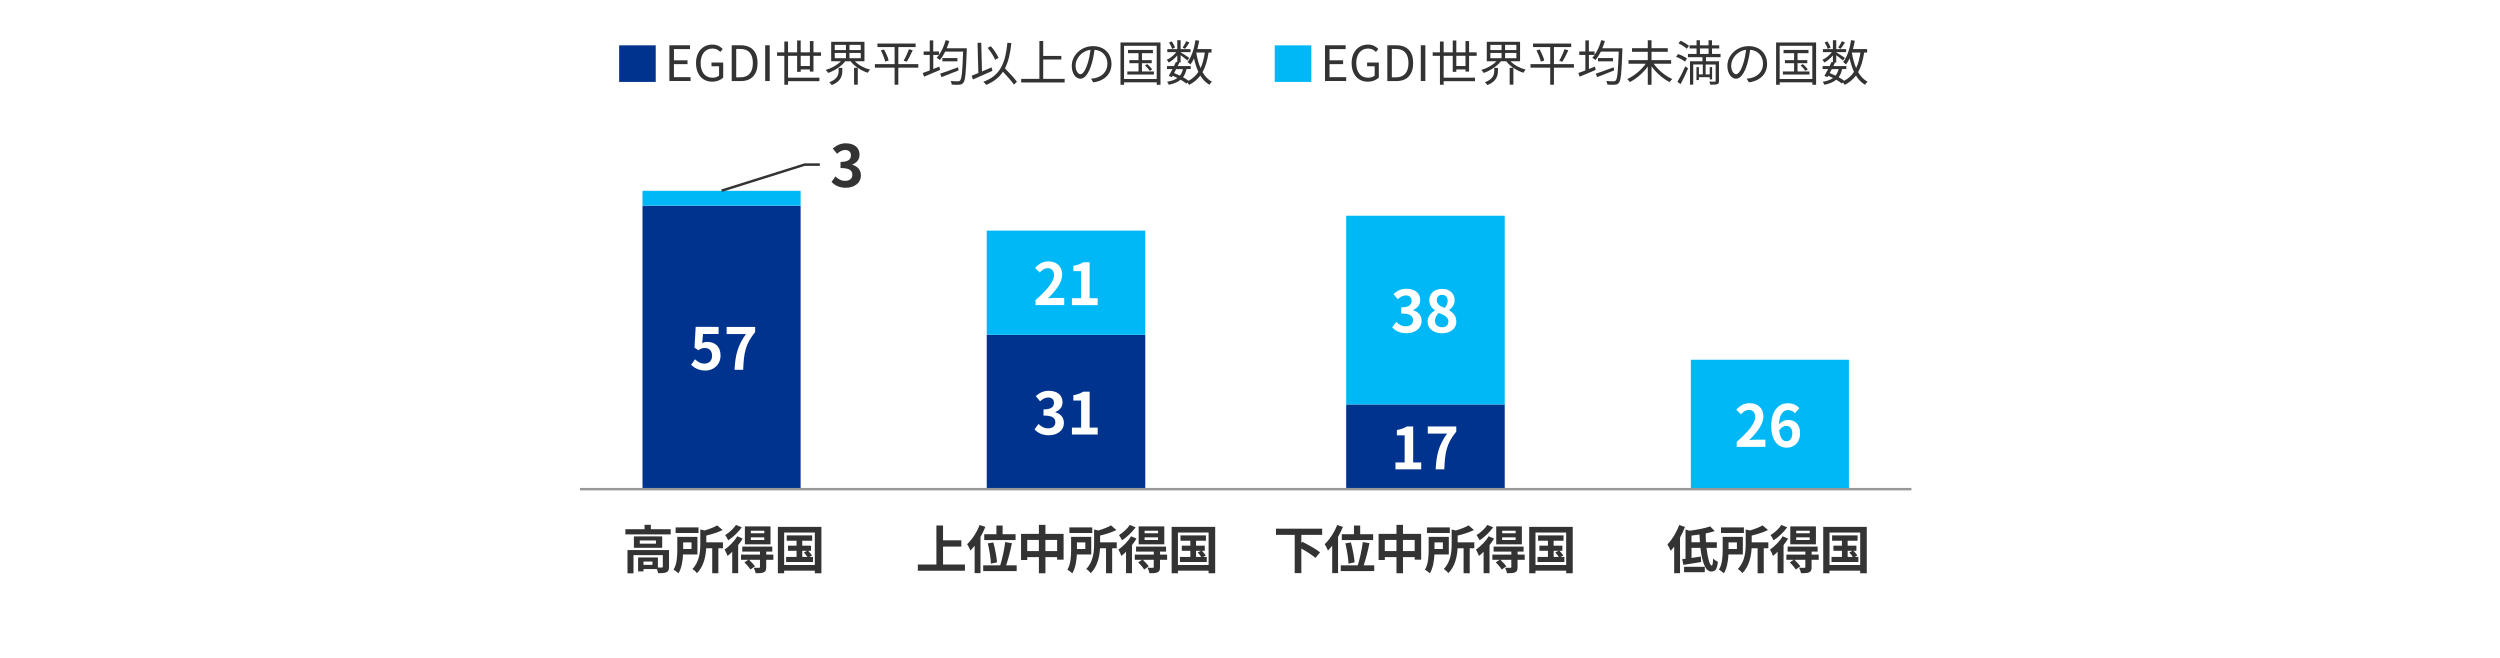
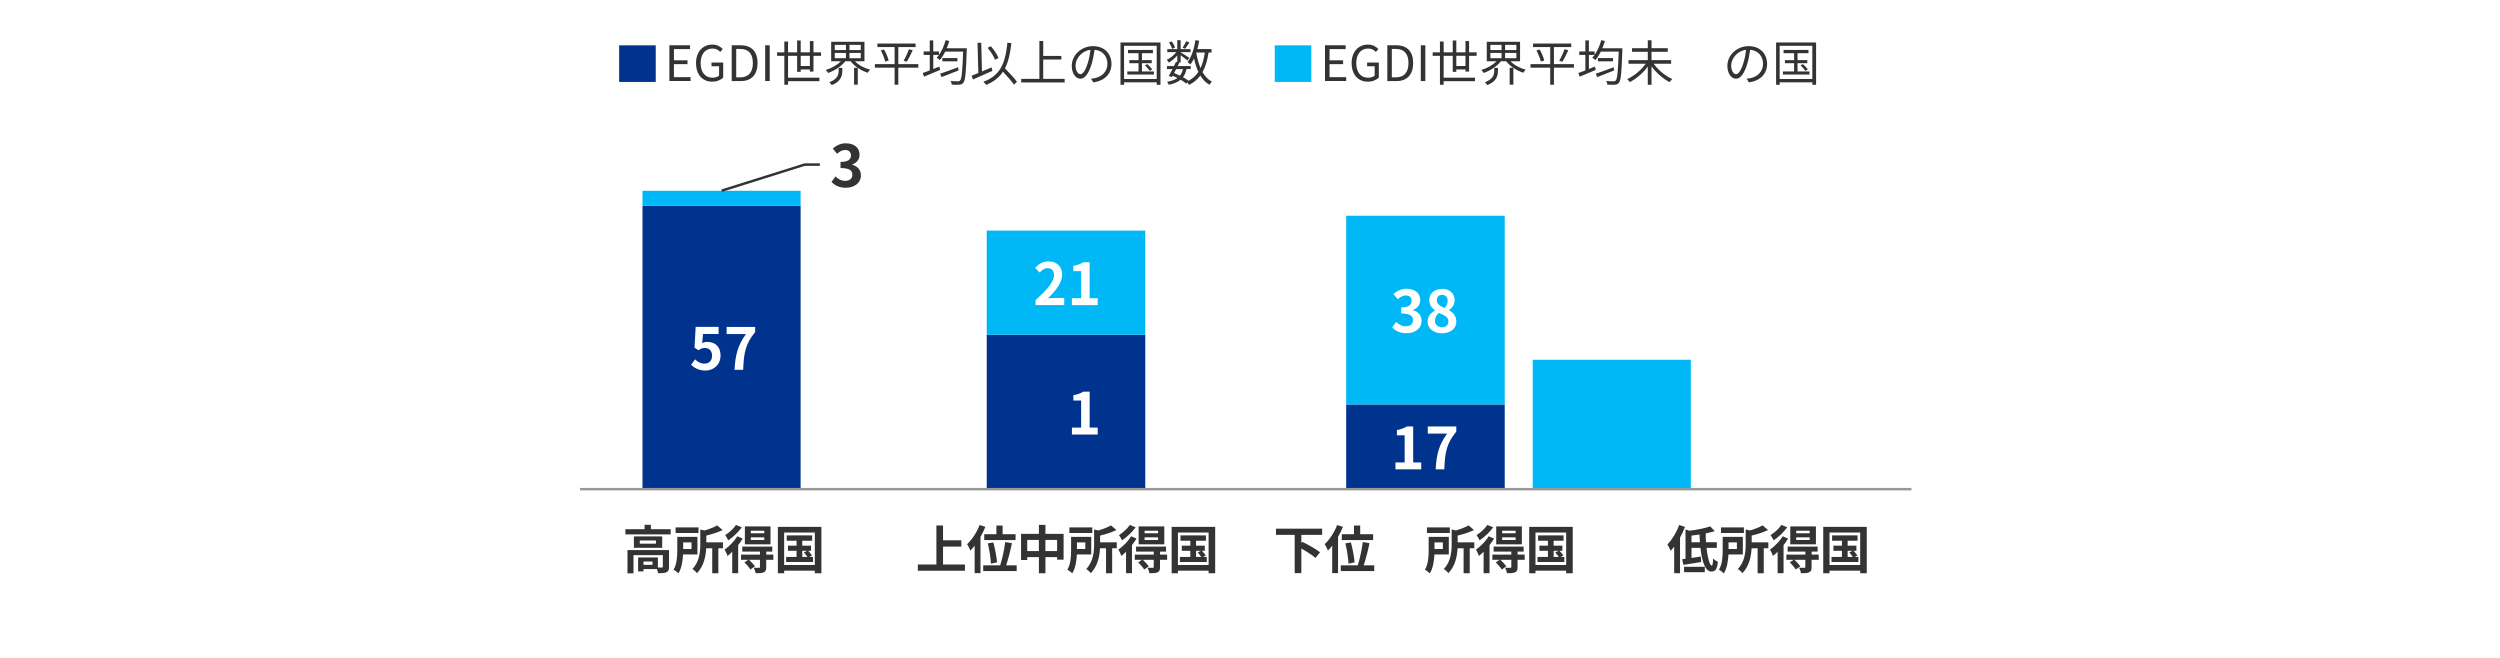
<svg xmlns="http://www.w3.org/2000/svg" viewBox="0 0 820 215.79">
  <defs>
    <style>
      .cls-1 {
        fill: #00338d;
      }

      .cls-2 {
        stroke: #333;
      }

      .cls-2, .cls-3 {
        fill: none;
        stroke-linejoin: round;
        stroke-width: .82px;
      }

      .cls-4 {
        fill: #fff;
      }

      .cls-3 {
        stroke: #989898;
      }

      .cls-5 {
        fill: #00b8f5;
      }

      .cls-6 {
        fill: #333;
      }
    </style>
  </defs>
  <g id="_レイヤー_3" data-name="レイヤー 3">
-     <rect class="cls-4" y="-12.21" width="820" height="228" />
-   </g>
+     </g>
  <g id="_レイヤー_1" data-name="レイヤー 1">
    <path class="cls-1" d="M441.55,132.65h52v27.79h-52v-27.79ZM323.65,109.82h52v50.62h-52v-50.62ZM210.74,67.46h51.86v92.99h-51.86v-92.99Z" />
-     <path class="cls-5" d="M554.59,118h51.86v42.44h-51.86v-42.44ZM441.55,70.76h52v61.89h-52v-61.89ZM323.65,75.64h52v34.18h-52v-34.18ZM210.74,62.58h51.86v4.88h-51.86v-4.88Z" />
+     <path class="cls-5" d="M554.59,118v42.44h-51.86v-42.44ZM441.55,70.76h52v61.89h-52v-61.89ZM323.65,75.64h52v34.18h-52v-34.18ZM210.74,62.58h51.86v4.88h-51.86v-4.88Z" />
    <line class="cls-3" x1="190.24" y1="160.45" x2="626.95" y2="160.45" />
    <g>
      <path class="cls-4" d="M226.68,119.64l1.29-1.79c.8.78,1.79,1.42,3.1,1.42,1.46,0,2.49-.93,2.49-2.58s-.95-2.55-2.38-2.55c-.84,0-1.29.21-2.11.74l-1.27-.84.38-6.82h7.52v2.34h-5.11l-.27,2.98c.55-.27,1.04-.4,1.69-.4,2.36,0,4.33,1.41,4.33,4.46s-2.32,4.94-4.92,4.94c-2.22,0-3.7-.87-4.75-1.92Z" />
      <path class="cls-4" d="M244.67,109.57h-6.33v-2.34h9.35v1.69c-3.27,3.99-3.7,6.86-3.93,12.37h-2.83c.25-4.88,1.06-8,3.74-11.72Z" />
    </g>
    <g>
-       <path class="cls-4" d="M339.32,140.83l1.31-1.77c.84.82,1.86,1.44,3.13,1.44,1.42,0,2.39-.7,2.39-1.96,0-1.39-.82-2.24-3.88-2.24v-2.01c2.58,0,3.42-.89,3.42-2.15,0-1.1-.68-1.75-1.88-1.77-1.01.02-1.82.49-2.66,1.25l-1.42-1.71c1.22-1.06,2.56-1.73,4.22-1.73,2.72,0,4.56,1.33,4.56,3.74,0,1.52-.85,2.62-2.36,3.21v.1c1.6.44,2.81,1.61,2.81,3.46,0,2.58-2.26,4.08-4.94,4.08-2.22,0-3.72-.84-4.71-1.96Z" />
      <path class="cls-4" d="M351.59,140.26h3.02v-8.89h-2.55v-1.73c1.41-.27,2.37-.63,3.27-1.18h2.07v11.8h2.64v2.26h-8.45v-2.26Z" />
    </g>
    <g>
      <path class="cls-4" d="M457.71,151.68h3.02v-8.89h-2.55v-1.73c1.41-.27,2.37-.63,3.27-1.18h2.07v11.8h2.64v2.26h-8.45v-2.26Z" />
      <path class="cls-4" d="M474.64,142.22h-6.33v-2.34h9.35v1.69c-3.27,3.99-3.7,6.86-3.93,12.37h-2.83c.25-4.88,1.06-8,3.74-11.72Z" />
    </g>
    <polyline class="cls-2" points="236.7 62.54 263.92 53.99 268.91 53.99" />
    <path class="cls-6" d="M272.74,59.65l1.31-1.77c.84.82,1.86,1.44,3.13,1.44,1.42,0,2.39-.7,2.39-1.96,0-1.39-.82-2.24-3.88-2.24v-2.01c2.58,0,3.42-.89,3.42-2.15,0-1.1-.68-1.75-1.88-1.77-1.01.02-1.82.49-2.66,1.25l-1.42-1.71c1.22-1.06,2.56-1.73,4.22-1.73,2.72,0,4.56,1.33,4.56,3.74,0,1.52-.85,2.62-2.36,3.21v.1c1.6.44,2.81,1.61,2.81,3.46,0,2.58-2.26,4.08-4.94,4.08-2.22,0-3.72-.84-4.71-1.96Z" />
    <g>
      <path class="cls-4" d="M339.64,98.46c3.82-3.42,6.08-6.06,6.08-8.23,0-1.42-.78-2.28-2.11-2.28-1.03,0-1.88.67-2.58,1.44l-1.52-1.52c1.29-1.37,2.55-2.13,4.46-2.13,2.66,0,4.43,1.71,4.43,4.33s-2.11,5.28-4.67,7.79c.7-.08,1.63-.15,2.28-.15h3.06v2.36h-9.42v-1.61Z" />
      <path class="cls-4" d="M351.59,97.82h3.02v-8.89h-2.55v-1.73c1.41-.27,2.37-.63,3.27-1.18h2.07v11.8h2.64v2.26h-8.45v-2.26Z" />
    </g>
    <g>
      <path class="cls-4" d="M456.64,107.36l1.31-1.77c.84.82,1.86,1.44,3.13,1.44,1.42,0,2.39-.7,2.39-1.96,0-1.39-.82-2.24-3.88-2.24v-2.01c2.58,0,3.42-.89,3.42-2.15,0-1.1-.68-1.75-1.88-1.77-1.01.02-1.82.49-2.66,1.25l-1.42-1.71c1.22-1.06,2.56-1.73,4.22-1.73,2.72,0,4.56,1.33,4.56,3.74,0,1.52-.85,2.62-2.36,3.21v.1c1.6.44,2.81,1.61,2.81,3.46,0,2.58-2.26,4.08-4.94,4.08-2.22,0-3.72-.84-4.71-1.96Z" />
      <path class="cls-4" d="M468.25,105.55c0-1.8,1.1-2.96,2.41-3.67v-.09c-1.08-.78-1.86-1.84-1.86-3.34,0-2.26,1.79-3.7,4.24-3.7s4.08,1.5,4.08,3.74c0,1.39-.87,2.55-1.8,3.21v.1c1.29.7,2.36,1.84,2.36,3.76,0,2.13-1.88,3.76-4.73,3.76-2.68,0-4.69-1.56-4.69-3.76ZM475.07,105.46c0-1.46-1.29-2.07-3.12-2.81-.76.61-1.29,1.56-1.29,2.6,0,1.27,1.04,2.09,2.36,2.09,1.18,0,2.05-.66,2.05-1.88ZM474.84,98.66c0-1.14-.68-1.96-1.86-1.96-.95,0-1.71.63-1.71,1.75,0,1.33,1.08,1.98,2.56,2.56.68-.72,1.01-1.52,1.01-2.36Z" />
    </g>
    <g>
      <path class="cls-4" d="M569.63,144.96c3.82-3.42,6.08-6.06,6.08-8.23,0-1.42-.78-2.28-2.11-2.28-1.03,0-1.88.67-2.58,1.44l-1.52-1.52c1.29-1.37,2.55-2.13,4.46-2.13,2.66,0,4.43,1.71,4.43,4.33s-2.11,5.28-4.67,7.79c.7-.08,1.63-.15,2.28-.15h3.06v2.36h-9.42v-1.61Z" />
      <path class="cls-4" d="M588.74,135.52c-.49-.57-1.35-1.03-2.17-1.03-1.61,0-2.94,1.22-3.06,4.73.76-.93,1.98-1.5,2.89-1.5,2.36,0,4.03,1.41,4.03,4.43s-2.01,4.69-4.41,4.69c-2.68,0-5.05-2.15-5.05-7.1,0-5.24,2.6-7.48,5.43-7.48,1.71,0,2.96.72,3.82,1.6l-1.48,1.67ZM587.87,142.15c0-1.67-.78-2.45-1.99-2.45-.76,0-1.6.4-2.3,1.48.27,2.56,1.22,3.55,2.39,3.55,1.04,0,1.9-.87,1.9-2.58Z" />
    </g>
    <g>
      <path class="cls-6" d="M219.99,173.57v1.72h-14.86v-1.72h6.29v-1.43h2.06v1.43h6.51ZM219.45,185.9c0,.94-.19,1.48-.85,1.79-.63.31-1.53.32-2.75.32-.05-.39-.2-.92-.39-1.36h-4.39v.77h-1.77v-4.57h6.49v3.3c.58.02,1.1.02,1.29,0,.26-.02.32-.07.32-.27v-3.79h-9.62v5.97h-1.97v-7.65h13.63v5.51ZM217.2,175.93v3.74h-9.28v-3.74h9.28ZM215.15,177.28h-5.3v1.04h5.3v-1.04ZM214.01,184.18h-2.94v1.1h2.94v-1.1Z" />
      <path class="cls-6" d="M224.04,181.88c-.1,2.07-.46,4.5-1.51,6.17-.32-.34-1.16-.97-1.6-1.21,1.12-1.82,1.22-4.47,1.22-6.43v-4.32h6.61v5.78h-4.73ZM229.11,174.83h-7.51v-1.84h7.51v1.84ZM224.08,177.91v2.16h2.74v-2.16h-2.74ZM237.13,179.84h-1.51v8.19h-2.01v-8.19h-1.97c-.15,2.6-.78,5.9-3.04,8.16-.27-.42-1.02-1.12-1.5-1.36,2.36-2.4,2.6-5.76,2.6-8.28v-4.69l1.39.32c1.58-.46,3.16-1.07,4.15-1.67l1.78,1.53c-1.55.75-3.52,1.38-5.35,1.82v2.21h5.46v1.95Z" />
      <path class="cls-6" d="M243.6,176.65c-.41.71-.92,1.43-1.48,2.14v9.23h-1.95v-7.05c-.51.51-1.02.99-1.53,1.38-.15-.44-.66-1.6-.97-2.09,1.51-1.05,3.18-2.7,4.16-4.37l1.77.76ZM243.31,172.96c-1.12,1.56-2.86,3.23-4.45,4.27-.2-.46-.7-1.29-1-1.72,1.33-.82,2.82-2.19,3.54-3.33l1.92.78ZM253.65,183.62h-2.33v2.41c0,.94-.17,1.41-.83,1.7-.63.29-1.48.29-2.63.29-.08-.54-.37-1.29-.63-1.8.71.03,1.51.03,1.73.03.24-.02.31-.08.31-.27v-2.36h-3.57c.68.65,1.51,1.53,1.94,2.12l-1.51,1.07c-.37-.65-1.24-1.65-1.95-2.36l1.26-.83h-2.38v-1.72h6.22v-.97h-5.81v-1.65h9.84v1.65h-1.97v.97h2.31l.02,1.72ZM252.73,178.54h-8.41v-5.88h8.41v5.88ZM250.69,174.07h-4.42v.85h4.42v-.85ZM250.69,176.24h-4.42v.88h4.42v-.88Z" />
      <path class="cls-6" d="M269.42,172.82v15.21h-2.16v-.85h-10.06v.85h-2.06v-15.21h14.28ZM267.26,185.32v-10.64h-10.06v10.64h10.06ZM266.66,182.68v1.65h-8.81v-1.65h3.42v-2.01h-2.81v-1.7h2.81v-1.6h-3.23v-1.77h8.35v1.77h-3.25v1.6h2.87v1.7h-.93c.46.48,1,1.1,1.27,1.51l-.88.49h1.19ZM263.14,182.68h1.7c-.29-.46-.76-1.04-1.16-1.48l1.04-.53h-1.58v2.01Z" />
    </g>
    <g>
      <path class="cls-6" d="M316.5,185.16v2.04h-15.45v-2.04h6.09v-12.8h2.18v4.86h6v2.06h-6v5.88h7.19Z" />
      <path class="cls-6" d="M323.2,172.82c-.44,1.09-.99,2.21-1.6,3.28v11.88h-1.92v-8.99c-.46.6-.92,1.12-1.39,1.6-.19-.49-.73-1.61-1.07-2.11,1.61-1.5,3.18-3.88,4.1-6.29l1.89.63ZM333.47,185.42v1.9h-10.98v-1.9h5.58c.66-2.07,1.36-5.22,1.63-7.62l2.21.36c-.49,2.46-1.22,5.27-1.89,7.26h3.45ZM326.82,175.22v-2.84h2.04v2.84h4.25v1.92h-10.28v-1.92h3.99ZM325.02,184.88c-.05-1.65-.48-4.47-1.02-6.65l1.82-.32c.58,2.14,1.09,4.88,1.21,6.54l-2.01.43Z" />
      <path class="cls-6" d="M348.86,175.1v8.48h-2.12v-.85h-3.84v5.3h-2.14v-5.3h-3.82v.94h-2.04v-8.57h5.86v-2.94h2.14v2.94h5.97ZM340.75,180.75v-3.65h-3.82v3.65h3.82ZM346.73,180.75v-3.65h-3.84v3.65h3.84Z" />
      <path class="cls-6" d="M353.21,181.88c-.1,2.07-.46,4.5-1.51,6.17-.32-.34-1.16-.97-1.6-1.21,1.12-1.82,1.22-4.47,1.22-6.43v-4.32h6.61v5.78h-4.73ZM358.27,174.83h-7.51v-1.84h7.51v1.84ZM353.24,177.91v2.16h2.74v-2.16h-2.74ZM366.3,179.84h-1.51v8.19h-2.01v-8.19h-1.97c-.15,2.6-.78,5.9-3.04,8.16-.27-.42-1.02-1.12-1.5-1.36,2.36-2.4,2.6-5.76,2.6-8.28v-4.69l1.39.32c1.58-.46,3.16-1.07,4.15-1.67l1.78,1.53c-1.55.75-3.52,1.38-5.35,1.82v2.21h5.46v1.95Z" />
      <path class="cls-6" d="M372.77,176.65c-.41.71-.92,1.43-1.48,2.14v9.23h-1.95v-7.05c-.51.51-1.02.99-1.53,1.38-.15-.44-.66-1.6-.97-2.09,1.51-1.05,3.18-2.7,4.16-4.37l1.77.76ZM372.48,172.96c-1.12,1.56-2.86,3.23-4.45,4.27-.2-.46-.7-1.29-1-1.72,1.33-.82,2.82-2.19,3.54-3.33l1.92.78ZM382.81,183.62h-2.33v2.41c0,.94-.17,1.41-.83,1.7-.63.29-1.48.29-2.63.29-.08-.54-.37-1.29-.63-1.8.71.03,1.51.03,1.73.03.24-.02.31-.08.31-.27v-2.36h-3.57c.68.65,1.51,1.53,1.94,2.12l-1.51,1.07c-.37-.65-1.24-1.65-1.95-2.36l1.26-.83h-2.38v-1.72h6.22v-.97h-5.81v-1.65h9.84v1.65h-1.97v.97h2.31l.02,1.72ZM381.89,178.54h-8.41v-5.88h8.41v5.88ZM379.85,174.07h-4.42v.85h4.42v-.85ZM379.85,176.24h-4.42v.88h4.42v-.88Z" />
      <path class="cls-6" d="M398.58,172.82v15.21h-2.16v-.85h-10.06v.85h-2.06v-15.21h14.28ZM396.42,185.32v-10.64h-10.06v10.64h10.06ZM395.82,182.68v1.65h-8.81v-1.65h3.42v-2.01h-2.8v-1.7h2.8v-1.6h-3.23v-1.77h8.35v1.77h-3.25v1.6h2.87v1.7h-.94c.46.48,1,1.1,1.27,1.51l-.88.49h1.19ZM392.31,182.68h1.7c-.29-.46-.76-1.04-1.16-1.48l1.04-.53h-1.58v2.01Z" />
    </g>
    <g>
      <path class="cls-6" d="M426.84,175.44v2.67l.34-.39c1.84.92,4.5,2.38,5.8,3.43l-1.5,1.85c-.99-.87-2.92-2.11-4.64-3.09v8.07h-2.18v-12.54h-6.14v-2.04h15.15v2.04h-6.83Z" />
      <path class="cls-6" d="M440.48,172.82c-.44,1.09-.99,2.21-1.6,3.28v11.88h-1.92v-8.99c-.46.6-.92,1.12-1.39,1.6-.19-.49-.73-1.61-1.07-2.11,1.61-1.5,3.18-3.88,4.1-6.29l1.89.63ZM450.75,185.42v1.9h-10.98v-1.9h5.58c.66-2.07,1.36-5.22,1.63-7.62l2.21.36c-.49,2.46-1.22,5.27-1.89,7.26h3.45ZM444.1,175.22v-2.84h2.04v2.84h4.25v1.92h-10.28v-1.92h3.99ZM442.3,184.88c-.05-1.65-.48-4.47-1.02-6.65l1.82-.32c.58,2.14,1.09,4.88,1.21,6.54l-2.01.43Z" />
-       <path class="cls-6" d="M466.14,175.1v8.48h-2.12v-.85h-3.84v5.3h-2.14v-5.3h-3.82v.94h-2.04v-8.57h5.86v-2.94h2.14v2.94h5.97ZM458.03,180.75v-3.65h-3.82v3.65h3.82ZM464.01,180.75v-3.65h-3.84v3.65h3.84Z" />
      <path class="cls-6" d="M470.49,181.88c-.1,2.07-.46,4.5-1.51,6.17-.32-.34-1.16-.97-1.6-1.21,1.12-1.82,1.22-4.47,1.22-6.43v-4.32h6.61v5.78h-4.73ZM475.55,174.83h-7.51v-1.84h7.51v1.84ZM470.52,177.91v2.16h2.74v-2.16h-2.74ZM483.58,179.84h-1.51v8.19h-2.01v-8.19h-1.97c-.15,2.6-.78,5.9-3.04,8.16-.27-.42-1.02-1.12-1.5-1.36,2.36-2.4,2.6-5.76,2.6-8.28v-4.69l1.39.32c1.58-.46,3.16-1.07,4.15-1.67l1.78,1.53c-1.55.75-3.52,1.38-5.35,1.82v2.21h5.46v1.95Z" />
      <path class="cls-6" d="M490.05,176.65c-.41.71-.92,1.43-1.48,2.14v9.23h-1.95v-7.05c-.51.51-1.02.99-1.53,1.38-.15-.44-.66-1.6-.97-2.09,1.51-1.05,3.18-2.7,4.16-4.37l1.77.76ZM489.76,172.96c-1.12,1.56-2.86,3.23-4.45,4.27-.2-.46-.7-1.29-1-1.72,1.33-.82,2.82-2.19,3.54-3.33l1.92.78ZM500.09,183.62h-2.33v2.41c0,.94-.17,1.41-.83,1.7-.63.29-1.48.29-2.63.29-.08-.54-.37-1.29-.63-1.8.71.03,1.51.03,1.73.03.24-.02.31-.08.31-.27v-2.36h-3.57c.68.65,1.51,1.53,1.94,2.12l-1.51,1.07c-.37-.65-1.24-1.65-1.95-2.36l1.26-.83h-2.38v-1.72h6.22v-.97h-5.81v-1.65h9.84v1.65h-1.97v.97h2.31l.02,1.72ZM499.17,178.54h-8.41v-5.88h8.41v5.88ZM497.13,174.07h-4.42v.85h4.42v-.85ZM497.13,176.24h-4.42v.88h4.42v-.88Z" />
      <path class="cls-6" d="M515.86,172.82v15.21h-2.16v-.85h-10.06v.85h-2.06v-15.21h14.28ZM513.7,185.32v-10.64h-10.06v10.64h10.06ZM513.11,182.68v1.65h-8.81v-1.65h3.42v-2.01h-2.8v-1.7h2.8v-1.6h-3.23v-1.77h8.35v1.77h-3.25v1.6h2.87v1.7h-.94c.46.48,1,1.1,1.27,1.51l-.88.49h1.19ZM509.59,182.68h1.7c-.29-.46-.76-1.04-1.16-1.48l1.04-.53h-1.58v2.01Z" />
    </g>
    <g>
      <path class="cls-6" d="M552.68,172.82c-.44,1.17-1,2.36-1.63,3.5v11.68h-1.92v-8.69c-.37.49-.76.95-1.16,1.36-.19-.49-.73-1.61-1.07-2.09,1.53-1.53,2.99-3.94,3.86-6.37l1.92.61ZM559.73,179.69c.37,3.3,1.07,5.81,1.72,5.81.27,0,.41-.73.44-2.29.43.42,1.07.85,1.58,1.05-.27,2.62-.88,3.2-2.21,3.2-1.95,0-3.04-3.45-3.52-7.77h-2.92v3.31c.99-.14,2.04-.31,3.06-.46l.1,1.8c-2.01.34-4.17.68-5.83.94l-.39-1.87c.34-.03.7-.08,1.09-.14v-9.62l1.31.43c2.48-.32,5.12-.83,6.78-1.43l1.5,1.55c-.9.29-1.9.54-2.97.75,0,.99.03,1.97.1,2.92h3.55v1.82h-3.38ZM552.37,185.91h6.8v1.78h-6.8v-1.78ZM557.57,177.87c-.07-.83-.1-1.7-.14-2.55-.88.14-1.77.25-2.62.36v2.19h2.75Z" />
      <path class="cls-6" d="M566.93,181.88c-.1,2.07-.46,4.5-1.51,6.17-.32-.34-1.16-.97-1.6-1.21,1.12-1.82,1.22-4.47,1.22-6.43v-4.32h6.61v5.78h-4.73ZM572,174.83h-7.51v-1.84h7.51v1.84ZM566.96,177.91v2.16h2.74v-2.16h-2.74ZM580.02,179.84h-1.51v8.19h-2.01v-8.19h-1.97c-.15,2.6-.78,5.9-3.04,8.16-.27-.42-1.02-1.12-1.5-1.36,2.36-2.4,2.6-5.76,2.6-8.28v-4.69l1.39.32c1.58-.46,3.16-1.07,4.15-1.67l1.78,1.53c-1.55.75-3.52,1.38-5.35,1.82v2.21h5.46v1.95Z" />
      <path class="cls-6" d="M586.49,176.65c-.41.71-.92,1.43-1.48,2.14v9.23h-1.95v-7.05c-.51.51-1.02.99-1.53,1.38-.15-.44-.66-1.6-.97-2.09,1.51-1.05,3.18-2.7,4.16-4.37l1.77.76ZM586.2,172.96c-1.12,1.56-2.86,3.23-4.45,4.27-.2-.46-.7-1.29-1-1.72,1.33-.82,2.82-2.19,3.54-3.33l1.92.78ZM596.53,183.62h-2.33v2.41c0,.94-.17,1.41-.83,1.7-.63.29-1.48.29-2.63.29-.08-.54-.37-1.29-.63-1.8.71.03,1.51.03,1.73.03.24-.02.31-.08.31-.27v-2.36h-3.57c.68.65,1.51,1.53,1.94,2.12l-1.51,1.07c-.37-.65-1.24-1.65-1.95-2.36l1.26-.83h-2.38v-1.72h6.22v-.97h-5.81v-1.65h9.84v1.65h-1.97v.97h2.31l.02,1.72ZM595.62,178.54h-8.41v-5.88h8.41v5.88ZM593.58,174.07h-4.42v.85h4.42v-.85ZM593.58,176.24h-4.42v.88h4.42v-.88Z" />
      <path class="cls-6" d="M612.3,172.82v15.21h-2.16v-.85h-10.06v.85h-2.06v-15.21h14.28ZM610.14,185.32v-10.64h-10.06v10.64h10.06ZM609.55,182.68v1.65h-8.81v-1.65h3.42v-2.01h-2.8v-1.7h2.8v-1.6h-3.23v-1.77h8.35v1.77h-3.25v1.6h2.87v1.7h-.94c.46.48,1,1.1,1.27,1.51l-.88.49h1.19ZM606.03,182.68h1.7c-.29-.46-.76-1.04-1.16-1.48l1.04-.53h-1.58v2.01Z" />
    </g>
    <rect class="cls-1" x="203.08" y="14.87" width="12" height="12" />
    <g>
      <path class="cls-6" d="M219.56,14.85h6.77v1.25h-5.28v3.68h4.45v1.26h-4.45v4.27h5.46v1.26h-6.95v-11.73Z" />
      <path class="cls-6" d="M228.29,20.72c0-3.79,2.27-6.1,5.38-6.1,1.63,0,2.71.74,3.38,1.46l-.8.96c-.59-.62-1.34-1.12-2.55-1.12-2.35,0-3.89,1.82-3.89,4.75s1.39,4.82,3.91,4.82c.85,0,1.66-.26,2.13-.69v-3.07h-2.48v-1.23h3.84v4.93c-.75.78-2.05,1.36-3.63,1.36-3.09,0-5.28-2.26-5.28-6.07Z" />
      <path class="cls-6" d="M239.99,14.85h2.95c3.6,0,5.54,2.1,5.54,5.83s-1.94,5.91-5.47,5.91h-3.01v-11.73ZM242.81,25.37c2.77,0,4.13-1.73,4.13-4.69s-1.36-4.63-4.13-4.63h-1.33v9.32h1.33Z" />
      <path class="cls-6" d="M250.98,14.85h1.49v11.73h-1.49v-11.73Z" />
      <path class="cls-6" d="M265.64,23.48v-.7h-3.01v.78h-1.17v-5.25h-2.98v7.17h10.28v1.15h-10.28v1.17h-1.22v-9.49h-2.38v-1.14h2.38v-3.55h1.22v3.55h2.98v-3.89h1.17v3.89h3.01v-3.7h1.18v3.7h2.48v1.14h-2.48v5.17h-1.18ZM265.64,21.65v-3.35h-3.01v3.35h3.01Z" />
      <path class="cls-6" d="M280.41,20.1c1.2,1.25,3.09,2.27,4.99,2.75-.27.24-.62.7-.78,1.01-1.14-.35-2.26-.91-3.27-1.6v5.52h-1.22v-5.54h1.18c-.88-.62-1.7-1.34-2.3-2.14h-1.76c-1.31,1.68-3.52,3.09-5.62,3.83-.19-.3-.53-.74-.8-.98,1.84-.53,3.76-1.6,4.98-2.85h-3.19v-6.39h10.92v6.39h-3.14ZM275.08,22.25h1.2v.98c0,1.52-.37,3.44-3.46,4.69-.18-.3-.56-.72-.82-.94,2.78-1.04,3.07-2.59,3.07-3.79v-.93ZM273.8,16.42h3.67v-1.7h-3.67v1.7ZM273.8,19.09h3.67v-1.73h-3.67v1.73ZM282.33,14.72h-3.7v1.7h3.7v-1.7ZM282.33,17.36h-3.7v1.73h3.7v-1.73Z" />
      <path class="cls-6" d="M301.21,22.2h-6.56v5.6h-1.22v-5.6h-6.47v-1.17h6.47v-5.59h-5.63v-1.17h12.52v1.17h-5.67v5.59h6.56v1.17ZM289.96,16.23c.66,1.15,1.31,2.66,1.52,3.6l-1.12.38c-.22-.94-.83-2.5-1.44-3.67l1.04-.32ZM296.39,19.92c.59-.99,1.33-2.62,1.73-3.78l1.25.35c-.58,1.28-1.34,2.8-1.97,3.76l-1.01-.34Z" />
      <path class="cls-6" d="M317.12,15.84s-.02.45-.02.62c-.26,7.33-.46,9.88-1.12,10.66-.35.48-.72.61-1.3.66-.54.06-1.52.03-2.5-.02-.02-.34-.16-.86-.37-1.2,1.06.11,2.03.11,2.42.11.3,0,.5-.05.69-.26.51-.56.77-3.01.98-9.48h-5.86c-.53,1.07-1.14,2.02-1.78,2.77-.21-.21-.74-.59-1.02-.75.26-.29.51-.59.75-.93h-1.87v4.61c.66-.26,1.33-.53,1.98-.8l.26,1.1c-1.82.78-3.78,1.6-5.27,2.22l-.43-1.2c.64-.22,1.44-.53,2.3-.86v-5.07h-2v-1.14h2v-3.62h1.15v3.62h1.87v1.14c.94-1.34,1.71-3.07,2.19-4.85l1.2.27c-.24.82-.53,1.62-.85,2.39h6.58ZM314.43,23.08c-1.94.77-4.02,1.6-5.59,2.21l-.48-1.12c1.44-.46,3.7-1.3,5.87-2.1l.19,1.01ZM314.03,19.04v1.07h-4.93v-1.07h4.93Z" />
      <path class="cls-6" d="M325.51,23.24c-2.21,1.01-4.63,2.06-6.39,2.83l-.43-1.23c.62-.24,1.38-.54,2.21-.9l-.27-9.89,1.22-.05.24,9.44c1.02-.43,2.1-.9,3.15-1.34l.27,1.14ZM332.56,27.75c-.74-1.1-2.23-2.79-3.59-4.23-1.25,1.89-2.99,3.28-5.49,4.32-.16-.24-.66-.78-.94-1.02,5.49-2.02,7.19-5.89,7.89-12.81l1.3.13c-.38,3.43-.99,6.15-2.11,8.29,1.42,1.44,3.12,3.22,3.94,4.4l-.99.91ZM326.39,19.6c-.43-1.1-1.46-2.74-2.46-3.91l1.06-.53c1.06,1.17,2.08,2.74,2.53,3.83l-1.12.61Z" />
      <path class="cls-6" d="M349.21,25.86v1.18h-14.26v-1.18h5.97v-12.42h1.25v4.9h5.95v1.18h-5.95v6.34h7.04Z" />
      <path class="cls-6" d="M357.85,25.8c.5-.03.98-.11,1.36-.19,2.03-.45,4.02-1.95,4.02-4.69,0-2.4-1.52-4.37-4.21-4.59-.21,1.47-.51,3.07-.94,4.56-.98,3.25-2.24,4.93-3.71,4.93s-2.83-1.63-2.83-4.24c0-3.44,3.07-6.45,6.95-6.45s6.08,2.62,6.08,5.83-2.19,5.55-5.97,6.05l-.74-1.2ZM356.81,20.61c.4-1.31.7-2.82.88-4.27-3.04.38-4.9,2.99-4.9,5.12,0,2,.93,2.88,1.62,2.88s1.58-1.06,2.4-3.73Z" />
      <path class="cls-6" d="M380.64,13.92v13.89h-1.23v-.8h-10.71v.8h-1.18v-13.89h13.13ZM379.4,25.91v-10.88h-10.71v10.88h10.71ZM378.48,23.43v1.01h-8.72v-1.01h3.68v-2.69h-3.01v-1.02h3.01v-2.27h-3.46v-1.07h8.18v1.07h-3.6v2.27h3.2v1.02h-3.2v2.69h3.92ZM376.31,21.03c.59.51,1.3,1.25,1.62,1.74l-.82.48c-.3-.5-.99-1.26-1.55-1.81l.75-.42Z" />
      <path class="cls-6" d="M396.41,17.24c-.4,2.59-1.01,4.71-1.98,6.42.8,1.38,1.81,2.46,3.09,3.14-.27.22-.66.69-.82,1.01-1.23-.72-2.21-1.74-2.99-3.02-.94,1.25-2.15,2.27-3.71,3.07-.1-.21-.3-.56-.51-.83l-.37.38c-.5-.4-1.14-.83-1.87-1.26-.93.77-2.19,1.3-3.91,1.66-.08-.32-.32-.75-.54-.98,1.47-.26,2.59-.66,3.41-1.25-.51-.26-1.04-.51-1.57-.74l-.26.45-1.02-.37c.35-.61.78-1.42,1.22-2.26h-1.81v-.99h2.3c.24-.48.46-.94.66-1.38l.42.1v-2.21c-.8.94-1.82,1.82-2.8,2.35-.14-.27-.43-.69-.66-.9,1.14-.51,2.35-1.5,3.14-2.54h-2.96v-.98h3.28v-2.93h1.1v2.93h3.25v.98h-3.25v.08c.69.4,2.42,1.49,2.85,1.81l-.66.85c-.42-.38-1.42-1.15-2.19-1.73v2.38h-.69l.27.06c-.18.35-.35.74-.54,1.12h4.27v.99h-1.39c-.22,1.07-.59,1.95-1.14,2.67.7.38,1.34.8,1.84,1.17,1.36-.75,2.42-1.71,3.2-2.91-.61-1.3-1.07-2.79-1.44-4.42-.34.75-.74,1.42-1.17,2-.18-.22-.69-.62-.96-.82,1.34-1.68,2.18-4.35,2.61-7.17l1.22.18c-.16.94-.37,1.87-.59,2.75h4.64v1.12h-.96ZM384.44,16.04c-.14-.56-.56-1.44-.99-2.1l.9-.37c.45.64.88,1.49,1.04,2.05l-.94.42ZM385.78,22.66c-.22.45-.46.88-.67,1.3.64.26,1.28.54,1.9.85.48-.58.8-1.28,1.01-2.14h-2.24ZM390.12,13.94c-.46.74-1.01,1.54-1.42,2.06l-.8-.38c.38-.56.93-1.49,1.18-2.11l1.04.43ZM392.38,17.28c.3,1.84.75,3.57,1.39,5.06.69-1.42,1.12-3.12,1.41-5.11h-2.79l-.02.05Z" />
    </g>
    <rect class="cls-5" x="418.12" y="14.87" width="12" height="12" />
    <g>
      <path class="cls-6" d="M434.6,14.85h6.77v1.25h-5.28v3.68h4.45v1.26h-4.45v4.27h5.46v1.26h-6.95v-11.73Z" />
      <path class="cls-6" d="M443.33,20.72c0-3.79,2.27-6.1,5.38-6.1,1.63,0,2.71.74,3.38,1.46l-.8.96c-.59-.62-1.34-1.12-2.55-1.12-2.35,0-3.89,1.82-3.89,4.75s1.39,4.82,3.91,4.82c.85,0,1.66-.26,2.13-.69v-3.07h-2.48v-1.23h3.84v4.93c-.75.78-2.05,1.36-3.63,1.36-3.09,0-5.28-2.26-5.28-6.07Z" />
      <path class="cls-6" d="M455.03,14.85h2.95c3.6,0,5.54,2.1,5.54,5.83s-1.94,5.91-5.47,5.91h-3.01v-11.73ZM457.85,25.37c2.77,0,4.13-1.73,4.13-4.69s-1.36-4.63-4.13-4.63h-1.33v9.32h1.33Z" />
      <path class="cls-6" d="M466.02,14.85h1.49v11.73h-1.49v-11.73Z" />
      <path class="cls-6" d="M480.68,23.48v-.7h-3.01v.78h-1.17v-5.25h-2.98v7.17h10.28v1.15h-10.28v1.17h-1.22v-9.49h-2.38v-1.14h2.38v-3.55h1.22v3.55h2.98v-3.89h1.17v3.89h3.01v-3.7h1.18v3.7h2.48v1.14h-2.48v5.17h-1.18ZM480.68,21.65v-3.35h-3.01v3.35h3.01Z" />
      <path class="cls-6" d="M495.45,20.1c1.2,1.25,3.09,2.27,4.99,2.75-.27.24-.62.7-.78,1.01-1.14-.35-2.26-.91-3.27-1.6v5.52h-1.22v-5.54h1.18c-.88-.62-1.7-1.34-2.3-2.14h-1.76c-1.31,1.68-3.52,3.09-5.62,3.83-.19-.3-.53-.74-.8-.98,1.84-.53,3.76-1.6,4.98-2.85h-3.19v-6.39h10.92v6.39h-3.14ZM490.12,22.25h1.2v.98c0,1.52-.37,3.44-3.46,4.69-.18-.3-.56-.72-.82-.94,2.78-1.04,3.07-2.59,3.07-3.79v-.93ZM488.84,16.42h3.67v-1.7h-3.67v1.7ZM488.84,19.09h3.67v-1.73h-3.67v1.73ZM497.37,14.72h-3.7v1.7h3.7v-1.7ZM497.37,17.36h-3.7v1.73h3.7v-1.73Z" />
      <path class="cls-6" d="M516.25,22.2h-6.56v5.6h-1.22v-5.6h-6.47v-1.17h6.47v-5.59h-5.63v-1.17h12.52v1.17h-5.67v5.59h6.56v1.17ZM505,16.23c.66,1.15,1.31,2.66,1.52,3.6l-1.12.38c-.22-.94-.83-2.5-1.44-3.67l1.04-.32ZM511.43,19.92c.59-.99,1.33-2.62,1.73-3.78l1.25.35c-.58,1.28-1.34,2.8-1.97,3.76l-1.01-.34Z" />
      <path class="cls-6" d="M532.16,15.84s-.02.45-.02.62c-.26,7.33-.46,9.88-1.12,10.66-.35.48-.72.61-1.3.66-.54.06-1.52.03-2.5-.02-.02-.34-.16-.86-.37-1.2,1.06.11,2.03.11,2.42.11.3,0,.5-.05.69-.26.51-.56.77-3.01.98-9.48h-5.86c-.53,1.07-1.14,2.02-1.78,2.77-.21-.21-.74-.59-1.02-.75.26-.29.51-.59.75-.93h-1.87v4.61c.66-.26,1.33-.53,1.98-.8l.26,1.1c-1.82.78-3.78,1.6-5.27,2.22l-.43-1.2c.64-.22,1.44-.53,2.3-.86v-5.07h-2v-1.14h2v-3.62h1.15v3.62h1.87v1.14c.94-1.34,1.71-3.07,2.19-4.85l1.2.27c-.24.82-.53,1.62-.85,2.39h6.58ZM529.47,23.08c-1.94.77-4.02,1.6-5.59,2.21l-.48-1.12c1.44-.46,3.7-1.3,5.87-2.1l.19,1.01ZM529.07,19.04v1.07h-4.93v-1.07h4.93Z" />
      <path class="cls-6" d="M542.39,20.9c1.46,2.05,3.89,4.05,6.11,5.03-.27.22-.66.69-.86,1.01-2.11-1.06-4.39-3.04-5.94-5.17v6.05h-1.23v-5.99c-1.55,2.13-3.79,4.03-5.89,5.09-.21-.29-.59-.75-.86-.98,2.22-.99,4.64-2.98,6.08-5.04h-5.65v-1.17h6.32v-2.75h-5.17v-1.17h5.17v-2.61h1.23v2.61h5.33v1.17h-5.33v2.75h6.43v1.17h-5.75Z" />
-       <path class="cls-6" d="M552.66,20.2c-.62-.51-1.87-1.18-2.91-1.57l.66-.91c.99.35,2.27.96,2.93,1.46l-.67,1.02ZM550.18,26.86c.75-1.22,1.82-3.3,2.61-5.11l.9.7c-.7,1.68-1.65,3.65-2.46,5.14l-1.04-.74ZM553.25,15.99c-.54-.56-1.73-1.31-2.72-1.78l.69-.85c.98.43,2.18,1.14,2.77,1.71l-.74.91ZM559.56,18.76v1.34h4.27v6.42c0,.59-.11.91-.54,1.09-.45.16-1.18.16-2.32.16-.05-.29-.18-.7-.32-1.01.82.03,1.57.03,1.79.03.22-.02.29-.08.29-.27v-5.36h-3.28v3.25h1.34v-2.39h.78v4.03h-.78v-.74h-3.55v.96h-.8v-4.26h.8v2.39h1.28v-3.25h-3.14v6.63h-1.07v-7.68h4.1v-1.34h-4.77v-1.07h2.83v-1.79h-2.29v-1.04h2.29v-1.65h1.1v1.65h2.83v-1.65h1.14v1.65h2.37v1.04h-2.37v1.79h2.8v1.07h-4.79ZM557.58,17.68h2.83v-1.79h-2.83v1.79Z" />
      <path class="cls-6" d="M572.89,25.8c.5-.03.98-.11,1.36-.19,2.03-.45,4.02-1.95,4.02-4.69,0-2.4-1.52-4.37-4.21-4.59-.21,1.47-.51,3.07-.94,4.56-.98,3.25-2.24,4.93-3.71,4.93s-2.83-1.63-2.83-4.24c0-3.44,3.07-6.45,6.95-6.45s6.08,2.62,6.08,5.83-2.19,5.55-5.97,6.05l-.74-1.2ZM571.85,20.61c.4-1.31.7-2.82.88-4.27-3.04.38-4.9,2.99-4.9,5.12,0,2,.93,2.88,1.62,2.88s1.58-1.06,2.4-3.73Z" />
      <path class="cls-6" d="M595.68,13.92v13.89h-1.23v-.8h-10.71v.8h-1.18v-13.89h13.13ZM594.44,25.91v-10.88h-10.71v10.88h10.71ZM593.51,23.43v1.01h-8.72v-1.01h3.68v-2.69h-3.01v-1.02h3.01v-2.27h-3.46v-1.07h8.18v1.07h-3.6v2.27h3.2v1.02h-3.2v2.69h3.92ZM591.35,21.03c.59.51,1.3,1.25,1.62,1.74l-.82.48c-.3-.5-.99-1.26-1.55-1.81l.75-.42Z" />
-       <path class="cls-6" d="M611.45,17.24c-.4,2.59-1.01,4.71-1.98,6.42.8,1.38,1.81,2.46,3.09,3.14-.27.22-.66.69-.82,1.01-1.23-.72-2.21-1.74-2.99-3.02-.94,1.25-2.15,2.27-3.71,3.07-.1-.21-.3-.56-.51-.83l-.37.38c-.5-.4-1.14-.83-1.87-1.26-.93.77-2.19,1.3-3.91,1.66-.08-.32-.32-.75-.54-.98,1.47-.26,2.59-.66,3.41-1.25-.51-.26-1.04-.51-1.57-.74l-.26.45-1.02-.37c.35-.61.78-1.42,1.22-2.26h-1.81v-.99h2.3c.24-.48.46-.94.66-1.38l.42.1v-2.21c-.8.94-1.82,1.82-2.8,2.35-.14-.27-.43-.69-.66-.9,1.14-.51,2.35-1.5,3.14-2.54h-2.96v-.98h3.28v-2.93h1.1v2.93h3.25v.98h-3.25v.08c.69.4,2.42,1.49,2.85,1.81l-.66.85c-.42-.38-1.42-1.15-2.19-1.73v2.38h-.69l.27.06c-.18.35-.35.74-.54,1.12h4.27v.99h-1.39c-.22,1.07-.59,1.95-1.14,2.67.7.38,1.34.8,1.84,1.17,1.36-.75,2.42-1.71,3.2-2.91-.61-1.3-1.07-2.79-1.44-4.42-.34.75-.74,1.42-1.17,2-.18-.22-.69-.62-.96-.82,1.34-1.68,2.18-4.35,2.61-7.17l1.22.18c-.16.94-.37,1.87-.59,2.75h4.64v1.12h-.96ZM599.48,16.04c-.14-.56-.56-1.44-.99-2.1l.9-.37c.45.64.88,1.49,1.04,2.05l-.94.42ZM600.82,22.66c-.22.45-.46.88-.67,1.3.64.26,1.28.54,1.9.85.48-.58.8-1.28,1.01-2.14h-2.24ZM605.16,13.94c-.46.74-1.01,1.54-1.42,2.06l-.8-.38c.38-.56.93-1.49,1.18-2.11l1.04.43ZM607.42,17.28c.3,1.84.75,3.57,1.39,5.06.69-1.42,1.12-3.12,1.41-5.11h-2.79l-.02.05Z" />
    </g>
  </g>
</svg>